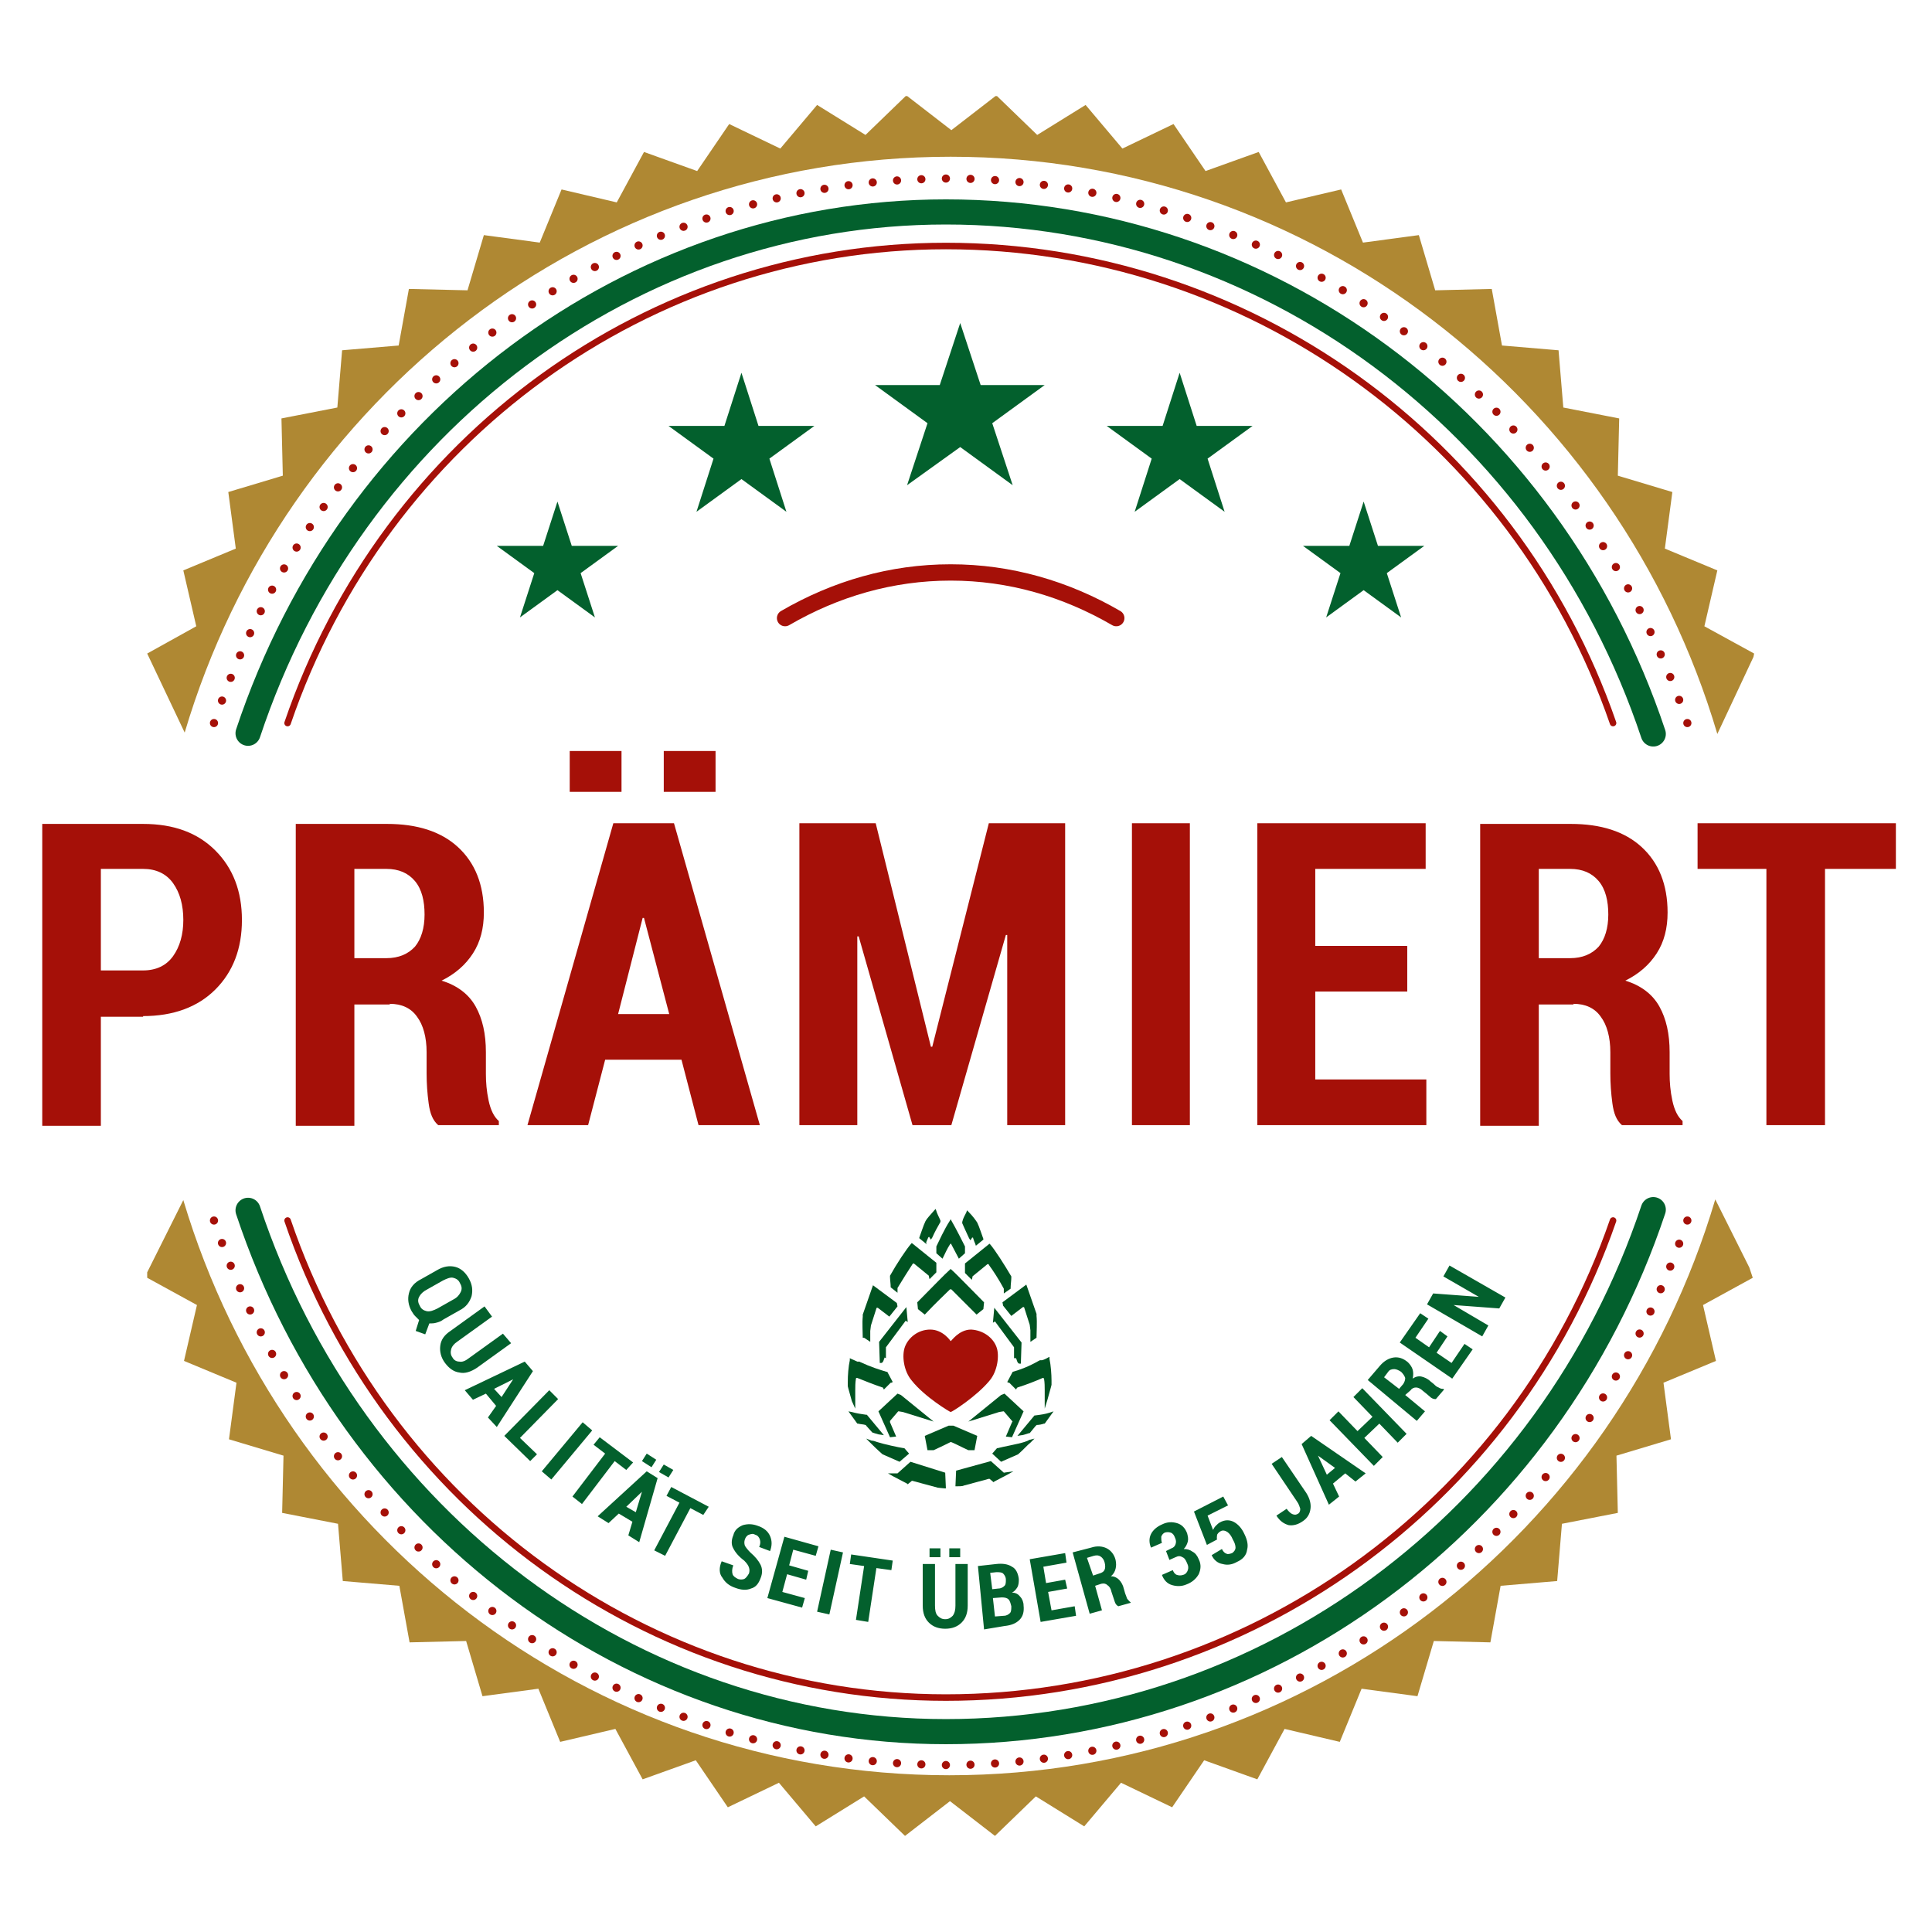
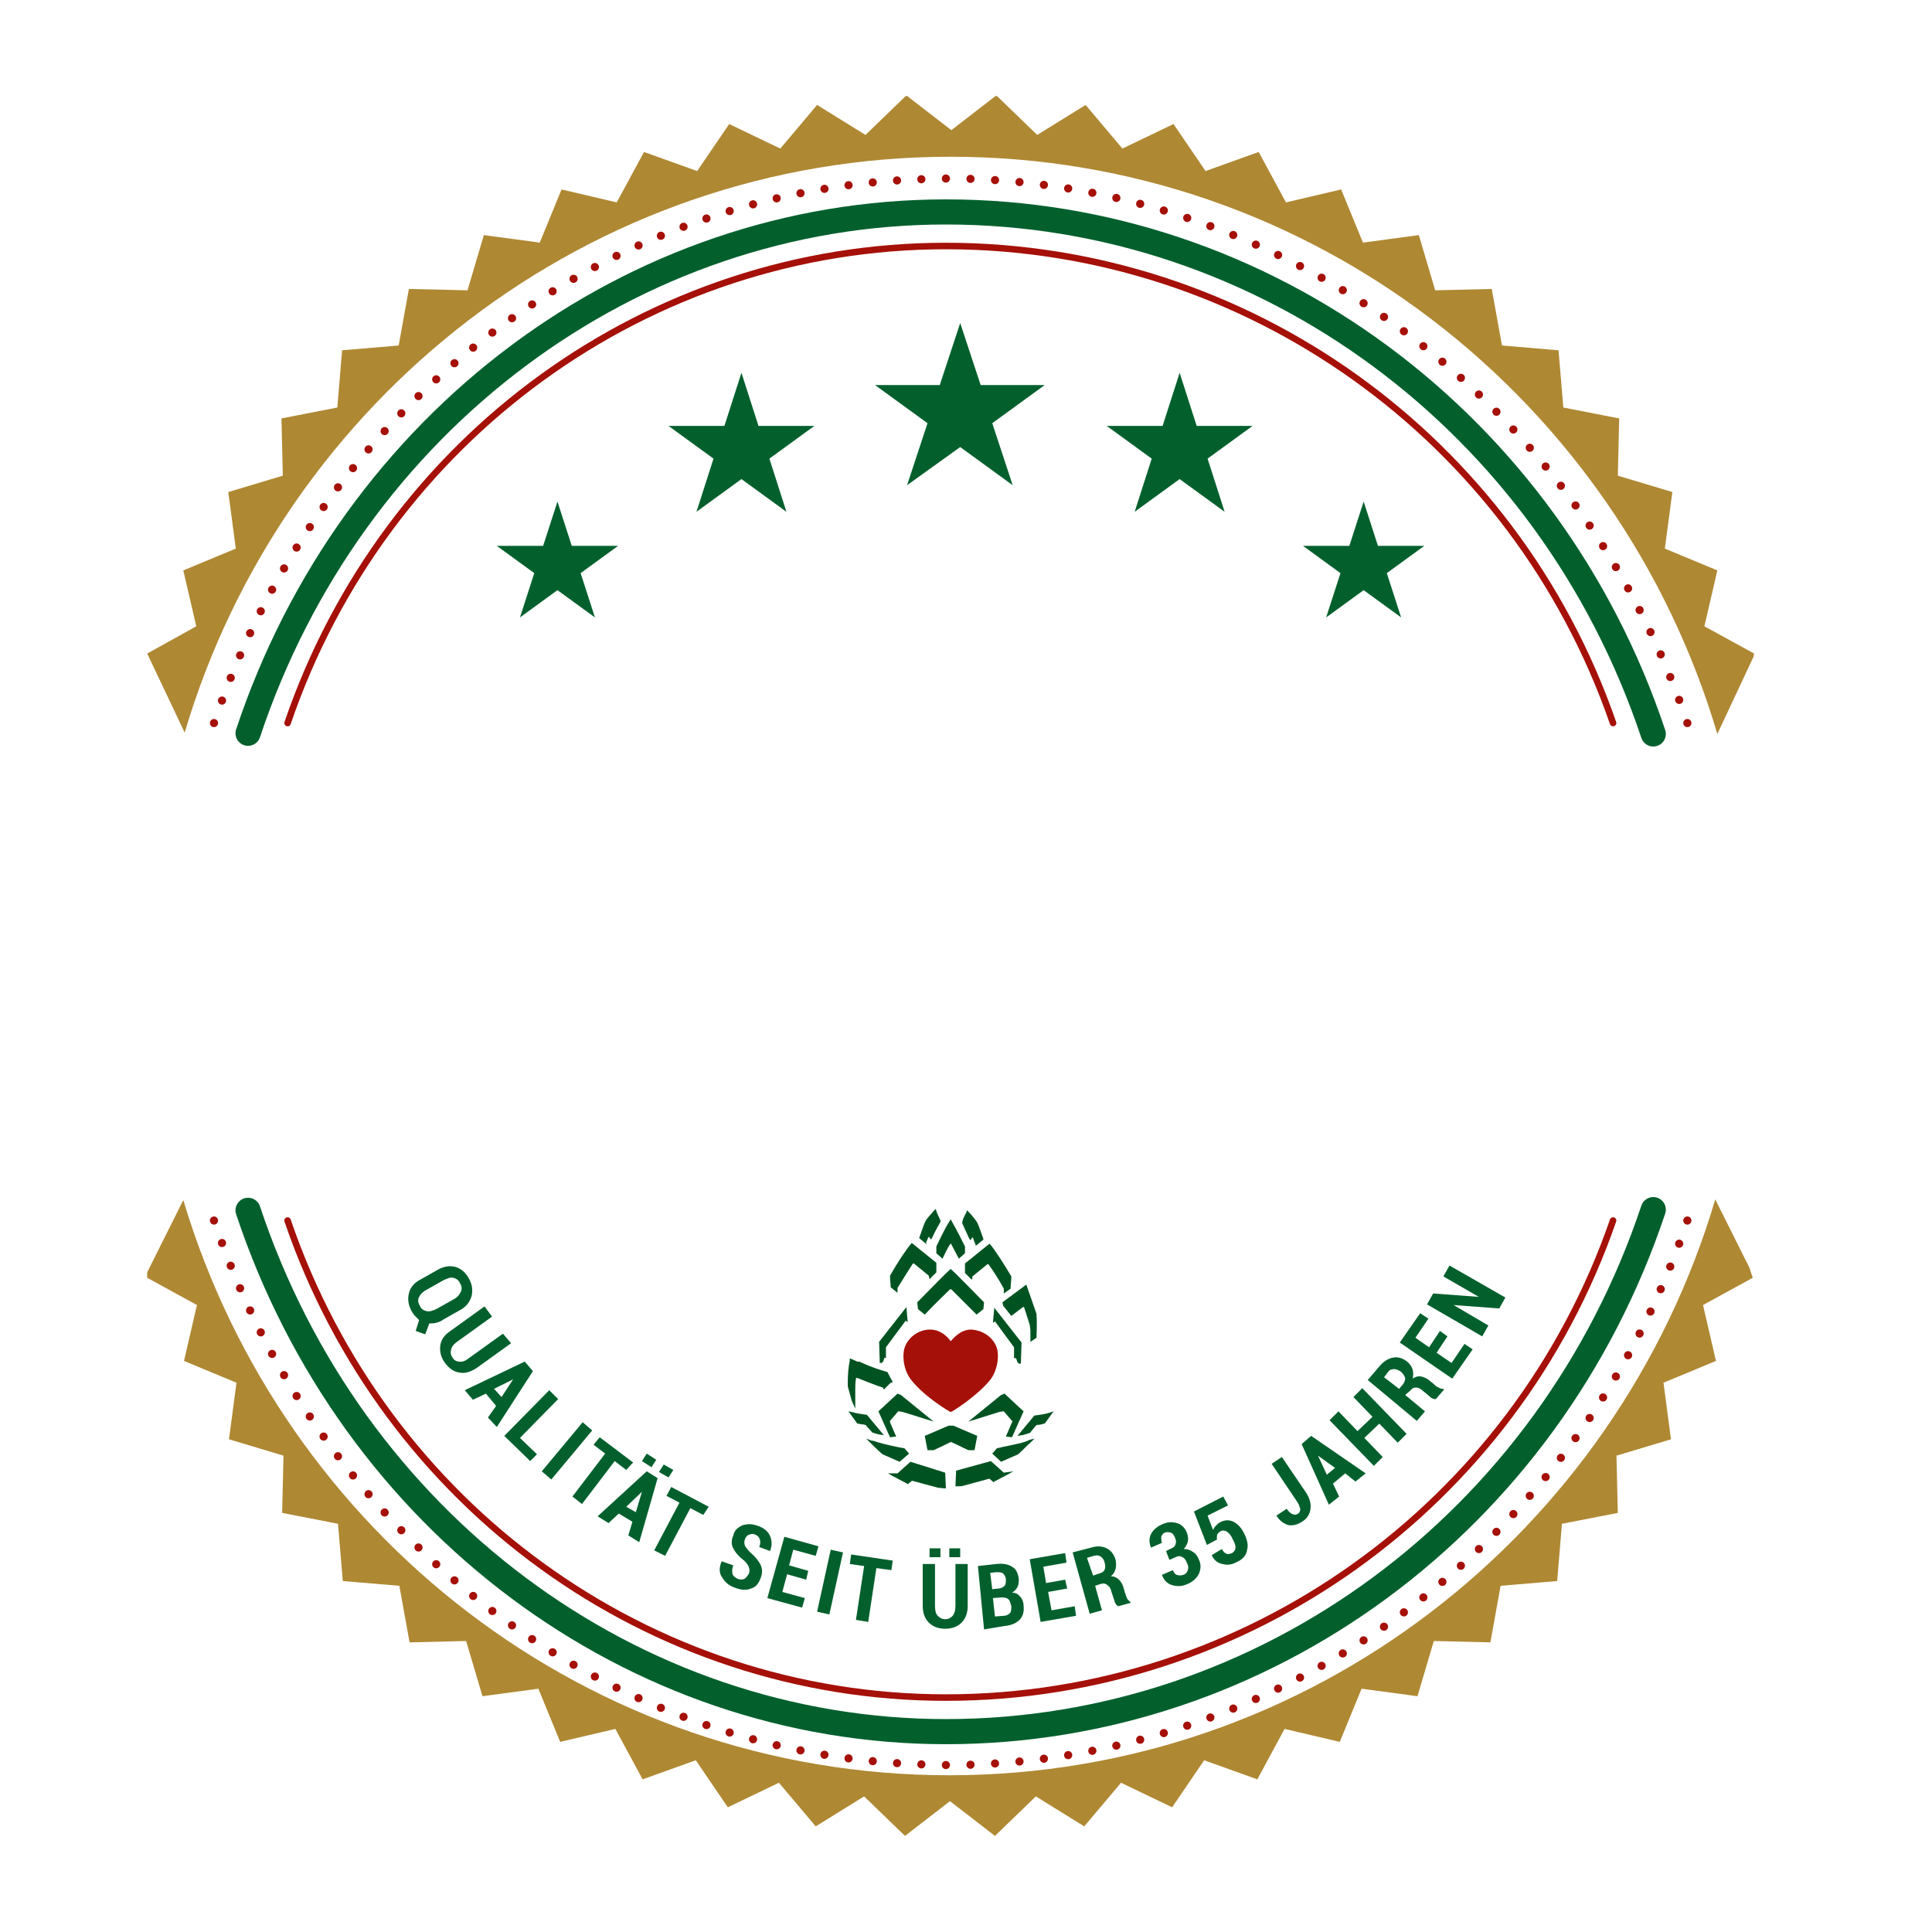
<svg xmlns="http://www.w3.org/2000/svg" xmlns:xlink="http://www.w3.org/1999/xlink" version="1.1" id="Prämiert" x="0px" y="0px" viewBox="0 0 283.5 283.5" style="enable-background:new 0 0 283.5 283.5;" xml:space="preserve">
  <style type="text/css">
	.st0{clip-path:url(#SVGID_2_);fill:#AF8833;}
	.st1{clip-path:url(#SVGID_2_);fill:#A51008;}
	.st2{clip-path:url(#SVGID_2_);fill:none;stroke:#03602D;stroke-width:3.686;stroke-linecap:round;}
	.st3{clip-path:url(#SVGID_2_);fill:none;stroke:#A51008;stroke-width:0.958;stroke-linecap:round;}
	
		.st4{clip-path:url(#SVGID_2_);fill:none;stroke:#A51008;stroke-width:1.198;stroke-linecap:round;stroke-linejoin:round;stroke-dasharray:0,3.603;}
	
		.st5{clip-path:url(#SVGID_2_);fill:none;stroke:#A51008;stroke-width:1.198;stroke-linecap:round;stroke-linejoin:round;stroke-dasharray:0,3.575;}
	.st6{clip-path:url(#SVGID_2_);fill:none;stroke:#A51008;stroke-width:1.198;stroke-linecap:round;stroke-linejoin:round;}
	.st7{clip-path:url(#SVGID_2_);fill:none;stroke:#A51008;stroke-width:2.396;stroke-linecap:round;}
	.st8{fill:#03602D;}
	.st9{clip-path:url(#SVGID_4_);fill:#005321;}
	.st10{clip-path:url(#SVGID_4_);fill:#A51008;}
	.st11{clip-path:url(#SVGID_4_);fill:#03602D;}
</style>
  <g>
    <g>
      <defs>
        <rect id="SVGID_1_" x="6.2" y="14.1" width="272" height="255.3" />
      </defs>
      <clipPath id="SVGID_2_">
        <use xlink:href="#SVGID_1_" style="overflow:visible;" />
      </clipPath>
      <path class="st0" d="M21.6,187.5l7.3,4l-1.9,8.2l7.7,3.2l-1.1,8.3l8,2.4l-0.2,8.4l8.2,1.6l0.7,8.4l8.3,0.7l1.5,8.3l8.3-0.2    l2.4,8.1l8.2-1.1l3.2,7.8l8.1-1.9l4,7.4l7.8-2.8l4.7,6.9l7.5-3.6l5.4,6.4l7.1-4.4l6,5.8l6.6-5.1l6.6,5.1l6-5.8l7.1,4.4l5.4-6.4    l7.5,3.6l4.7-6.9l7.8,2.8l4-7.4l8.1,1.9l3.2-7.8l8.2,1.1l2.4-8.1l8.3,0.2l1.5-8.3l8.3-0.7l0.7-8.4l8.2-1.6l-0.2-8.4l8-2.4    l-1.1-8.3l7.7-3.2l-1.9-8.2l7.3-4l-0.5-1.5l-5-10c-14.5,48.9-59.4,84.5-112.4,84.5c-53,0-97.8-35.6-112.4-84.4l-5.3,10.6    L21.6,187.5z M257.4,95.9l-7.3-4l1.9-8.2l-7.7-3.2l1.1-8.3l-8-2.4l0.2-8.4l-8.2-1.6l-0.7-8.4l-8.3-0.7l-1.5-8.3l-8.3,0.2l-2.4-8.1    l-8.2,1.1l-3.2-7.8l-8.1,1.9l-4-7.4l-7.8,2.8l-4.7-6.9l-7.5,3.6l-5.4-6.4l-7.1,4.4l-6-5.8l-6.6,5.1l-6.6-5.1l-6,5.8l-7.1-4.4    l-5.4,6.4l-7.5-3.6l-4.7,6.9l-7.8-2.8l-4,7.4l-8.1-1.9l-3.2,7.8l-8.2-1.1l-2.4,8.1L60,42.4l-1.5,8.3l-8.3,0.7l-0.7,8.4l-8.2,1.6    l0.2,8.4l-8,2.4l1.1,8.3l-7.7,3.2l1.9,8.2l-7.2,4l5.5,11.6c14.5-48.9,59.4-84.5,112.4-84.5c53.1,0,98,35.7,112.5,84.7l5.3-11.3    L257.4,95.9z" />
-       <path class="st1" d="M278.2,120.8h-29.1v6.7h10.1v37.6h8.6v-37.6h10.4V120.8z M225.7,127.5h4.7c1.8,0,3.2,0.6,4.2,1.8    c1,1.2,1.4,2.9,1.4,4.9c0,2-0.5,3.6-1.4,4.7c-1,1.1-2.4,1.7-4.2,1.7h-4.6V127.5z M230.9,147.3c1.7,0,3.1,0.6,4,1.9    c0.9,1.2,1.4,3,1.4,5.2v3.1c0,1.5,0.1,2.9,0.3,4.4c0.2,1.5,0.6,2.5,1.4,3.2h8.9v-0.6c-0.7-0.6-1.2-1.6-1.5-3    c-0.3-1.4-0.4-2.7-0.4-3.9v-3.2c0-2.7-0.5-4.9-1.5-6.7c-1-1.8-2.7-3.1-5-3.8c2-1,3.5-2.3,4.6-4c1.1-1.7,1.6-3.7,1.6-6    c0-4.1-1.3-7.3-3.8-9.6c-2.5-2.3-6-3.4-10.4-3.4h-13.3v44.3h8.6v-17.8H230.9z M206.6,138.8H193v-11.3h16.2v-6.7h-24.7v44.3h24.8    v-6.7H193v-12.9h13.5V138.8z M174.6,120.8h-8.5v44.3h8.5V120.8z M128.5,120.8h-11.2v44.3h8.5v-27.7l0.2,0l7.9,27.7h5.7l8-27.9    l0.2,0v27.9h8.5v-44.3h-11.2l-8.3,32.8h-0.2L128.5,120.8z M91.2,110.2h-7.6v6h7.6V110.2z M105,110.2h-7.6v6h7.6V110.2z     M94.3,134.7h0.2l3.7,14.1h-7.5L94.3,134.7z M102.5,165.1h9l-12.6-44.3H90l-12.6,44.3h8.9l2.5-9.6H100L102.5,165.1z M52,127.5h4.7    c1.8,0,3.2,0.6,4.2,1.8c1,1.2,1.4,2.9,1.4,4.9c0,2-0.5,3.6-1.4,4.7c-1,1.1-2.4,1.7-4.2,1.7H52V127.5z M57.2,147.3    c1.7,0,3.1,0.6,4,1.9c0.9,1.2,1.4,3,1.4,5.2v3.1c0,1.5,0.1,2.9,0.3,4.4c0.2,1.5,0.6,2.5,1.4,3.2h8.9v-0.6c-0.7-0.6-1.2-1.6-1.5-3    c-0.3-1.4-0.4-2.7-0.4-3.9v-3.2c0-2.7-0.5-4.9-1.5-6.7c-1-1.8-2.7-3.1-5-3.8c2-1,3.5-2.3,4.6-4c1.1-1.7,1.6-3.7,1.6-6    c0-4.1-1.3-7.3-3.8-9.6c-2.5-2.3-6-3.4-10.4-3.4H43.4v44.3H52v-17.8H57.2z M14.8,127.5H21c1.9,0,3.4,0.7,4.4,2.1    c1,1.4,1.5,3.2,1.5,5.4c0,2.1-0.5,3.9-1.5,5.3c-1,1.4-2.5,2.1-4.4,2.1h-6.2V127.5z M21,149.1c4.4,0,8-1.3,10.6-3.9    c2.6-2.6,3.9-6,3.9-10.2c0-4.2-1.3-7.6-3.9-10.2c-2.6-2.6-6.1-3.9-10.6-3.9H6.2v44.3h8.6v-16H21z" />
      <path class="st2" d="M242.6,107.7c-15.3-45.8-57-76.6-103.8-76.6c-46,0-87.2,30.8-102.4,76.5" />
      <path class="st3" d="M236.7,106.1c-14.5-41.9-53.8-70-97.9-70c-43.5,0-82.3,28.1-96.6,70" />
      <path class="st4" d="M246.4,102.7C229.6,57.4,187.7,27,140.6,26.2" />
      <path class="st5" d="M135.2,26.3C88.9,27.8,48,58.8,32,104.4" />
      <path class="st6" d="M31.4,106.1L31.4,106.1 M138.8,26.2L138.8,26.2 M247.6,106.1L247.6,106.1" />
      <path class="st2" d="M242.6,177.5c-15.3,45.8-57,76.6-103.8,76.6c-46,0-87.2-30.8-102.4-76.5" />
      <path class="st3" d="M236.7,179.1c-14.5,41.9-53.8,70-97.9,70c-43.5,0-82.3-28.1-96.6-70" />
      <path class="st4" d="M246.4,182.5c-16.8,45.3-58.7,75.7-105.8,76.5" />
      <path class="st5" d="M135.2,258.9C88.9,257.4,48,226.4,32,180.8" />
      <path class="st6" d="M31.4,179.1L31.4,179.1 M138.8,259L138.8,259 M247.6,179.1L247.6,179.1" />
-       <path class="st7" d="M163.8,90.7c-7.4-4.3-15.6-6.7-24.3-6.7c-8.7,0-16.9,2.4-24.3,6.7" />
    </g>
    <path class="st8" d="M202.2,80.1l-2.1-6.5l-2.1,6.5h-6.8l5.5,4l-2.1,6.5l5.5-4l5.5,4l-2.1-6.5l5.5-4H202.2z M175.6,62.5l-2.5-7.8   l-2.5,7.8h-8.2l6.6,4.8l-2.5,7.8l6.6-4.8l6.6,4.8l-2.5-7.8l6.6-4.8H175.6z M143.9,56.5l-3-9.1l-3,9.1h-9.5l7.7,5.6l-3,9.1l7.8-5.6   l7.7,5.6l-3-9.1l7.7-5.6H143.9z M111.3,62.5l-2.5-7.8l-2.5,7.8h-8.2l6.6,4.8l-2.5,7.8l6.6-4.8l6.6,4.8l-2.5-7.8l6.6-4.8H111.3z    M83.9,80.1l-2.1-6.5l-2.1,6.5h-6.8l5.5,4l-2.1,6.5l5.5-4l5.5,4l-2.1-6.5l5.5-4H83.9z" />
    <g>
      <defs>
        <rect id="SVGID_3_" x="6.2" y="14.1" width="272" height="255.3" />
      </defs>
      <clipPath id="SVGID_4_">
        <use xlink:href="#SVGID_3_" style="overflow:visible;" />
      </clipPath>
      <path class="st9" d="M137.4,182.9v1l0.9,0.8l0.1-0.2c0.3-0.6,0.6-1.3,1-1.9c0,0,0.1-0.1,0.1-0.1c0.1,0,0.1,0,0.1,0.1    c0.3,0.6,0.7,1.3,1,1.9l0.1,0.2l0.9-0.8v-1l0,0c-0.3-0.6-1.3-2.6-2-3.8l-0.1-0.2l-0.1,0.2C138.6,180.3,137.7,182.3,137.4,182.9    L137.4,182.9z" />
      <path class="st9" d="M139.4,189.2C139.4,189.2,139.5,189.1,139.4,189.2c0.1,0,0.2,0,0.2,0c0.8,0.8,2.1,2.1,3.6,3.6l0.1,0.1l1-0.8    l0.1-1l-0.1-0.1c-1.8-1.8-4-4.1-4.7-4.7l-0.1-0.1l-0.1,0.1c-0.7,0.6-2.9,2.9-4.7,4.7l-0.1,0.1l0.1,1l1,0.8l0.1-0.1    C137.3,191.2,138.6,190,139.4,189.2" />
      <path class="st9" d="M130.7,188.9L130.7,188.9l1,0.8l0-0.6c0,0,0-0.1,0-0.1c0.8-1.3,1.6-2.6,2.2-3.5c0,0,0.1-0.1,0.1-0.1    c0,0,0.1,0,0.1,0l2.2,1.8c0,0,0,0,0,0.1l0.1,0.4l1-1l0-1.4l-3.6-2.9l-0.1,0.1c-0.7,0.8-2.1,2.9-3.1,4.7l0,0.1l0,0.1    C130.6,187.8,130.7,188.4,130.7,188.9" />
      <path class="st9" d="M132.9,193.8l0.3,0.2l-0.2-2.2l-4,5.1l0.1,3.1l0.1,0l0.1,0c0.2,0,0.3-0.2,0.4-0.5c0-0.1,0.1-0.2,0.1-0.3    l0.2,0.1l0-1.5c0,0,0-0.1,0-0.1L132.9,193.8z" />
      <path class="st9" d="M131.8,207.1c0,0,0.1,0,0.1,0l0.6,0.1l4.5,1.4l-4.8-3.9l-0.5-0.2l-2.8,2.6l1.7,3.8l0.9-0.1l-0.9-2.1    c0-0.1,0-0.1,0-0.2L131.8,207.1z" />
      <path class="st9" d="M135.9,182.4c0-0.2,0.2-0.5,0.3-0.8c0,0,0.1-0.1,0.1-0.1c0,0,0.1,0,0.1,0.1l0.2,0.3l0.2-0.3    c0.4-0.9,0.8-1.6,1.2-2.3l0-0.1l0-0.1c-0.2-0.5-0.5-1-0.6-1.4l-0.1-0.3l-0.2,0.2c-0.6,0.7-1.1,1.2-1.3,1.6    c-0.3,0.6-0.7,1.9-0.9,2.4l0,0.1l1.1,0.9L135.9,182.4z" />
      <path class="st9" d="M133.6,214.5l-1.9,1.7c0,0-0.1,0-0.1,0l-1.3,0l0.7,0.4c0.6,0.3,1.3,0.7,2.1,1.1l0.1,0.1l0.6-0.5    c0,0,0.1,0,0.1,0l3.7,1c0.1,0,0.8,0.1,1,0.1l0.2,0l-0.1-2.3L133.6,214.5z" />
      <path class="st9" d="M133.4,213.3l-0.7-0.8l-0.1,0c-0.7-0.1-3-0.6-3.9-0.9c-0.3-0.1-0.5-0.2-0.8-0.2l-0.8-0.3l0.6,0.6    c0.3,0.3,1,1,1.8,1.7l2.5,1.1L133.4,213.3z" />
      <path class="st9" d="M125.5,206.7l0-2.7c0-0.5,0-1.1,0.1-1.7c0,0,0-0.1,0.1-0.1c0,0,0.1,0,0.1,0c1,0.4,2.5,1,3.7,1.4    c0,0,0.1,0,0.1,0.1l0.1,0.2l1-1c0,0,0,0,0.1,0l0.2-0.1l-0.8-1.5l-0.1,0c-1-0.3-2.3-0.7-3.8-1.4l-0.2-0.1l-0.1,0l-0.1,0    c0,0,0,0-0.1,0c-0.4-0.2-0.7-0.3-0.9-0.4l-0.2-0.1l0,0.3c-0.2,0.9-0.3,2.2-0.3,3.2l0,0.6c0,0,0,0.1,0.6,2.2L125.5,206.7z" />
      <path class="st9" d="M128,210.2c0.3,0.1,0.6,0.2,1,0.3c0,0,0,0,0.1,0l0.6,0.1l-2.5-3l-0.1,0c-0.7-0.1-1.4-0.2-2.1-0.4l-0.5-0.1    l1.3,1.8l0.1,0c0.4,0.1,0.8,0.1,1.1,0.2c0,0,0.1,0,0.1,0.1L128,210.2L128,210.2z" />
-       <path class="st9" d="M126.8,196.3l0.9,0.6v-0.3c0-0.6,0-1.1,0-1.3l0.1-0.8l0.8-2.5c0,0,0-0.1,0.1-0.1c0,0,0.1,0,0.1,0l1.7,1.3    l1.2-1.5l-0.1-0.5l-3.5-2.6l-1.5,4.3c0,0.1,0,0.1,0,0.2l0,0.1c-0.1,0.9,0,2.4,0,3.1L126.8,196.3z" />
      <path class="st9" d="M141.6,186.8l1,1l0.1-0.4c0,0,0-0.1,0-0.1l2.2-1.8c0,0,0.1,0,0.1,0c0.1,0,0.1,0,0.1,0.1    c0.6,0.8,1.5,2.2,2.2,3.5c0,0,0,0.1,0,0.1l0,0.6l1-0.7l0-0.1c0-0.5,0.1-1.1,0.1-1.5l0-0.1l0-0.1c-1-1.7-2.4-3.9-3.1-4.7l-0.1-0.1    l-3.6,2.9L141.6,186.8z" />
      <path class="st9" d="M149.1,199.3c0,0.1,0.1,0.2,0.1,0.3c0.1,0.3,0.2,0.5,0.4,0.5l0.1,0l0.1,0l0.1-3.1l-4-5.1l-0.2,2.2l0.3-0.2    l2.8,3.8c0,0,0,0.1,0,0.1l0,1.5L149.1,199.3z" />
      <path class="st9" d="M147.6,210.8l0.9,0.1l1.7-3.8l-2.8-2.6l-0.5,0.2l-4.8,3.9l4.5-1.4l0.6-0.1c0.1,0,0.1,0,0.1,0l1.2,1.4    c0.1,0.1,0.1,0.1,0,0.2L147.6,210.8z" />
      <path class="st9" d="M142.2,181.7l0.2,0.3l0.2-0.3c0-0.1,0.1-0.1,0.1-0.1c0.1,0,0.1,0,0.1,0.1c0.1,0.3,0.2,0.6,0.3,0.8l0.1,0.3    l1.1-0.9l0-0.1c-0.2-0.5-0.6-1.8-0.9-2.4c-0.2-0.3-0.6-0.9-1.3-1.6l-0.2-0.2l-0.1,0.3c-0.2,0.4-0.5,0.9-0.6,1.4l0,0.1l0,0.1    C141.4,180,141.8,180.8,142.2,181.7" />
      <path class="st9" d="M147.3,216.1l-1.9-1.7l-5.1,1.4l-0.1,2.3l0.2,0c0.2,0,0.9,0,1-0.1l3.7-1c0,0,0.1,0,0.1,0l0.6,0.5l0.1-0.1    c0.8-0.4,1.5-0.8,2.1-1.1l0.7-0.4L147.3,216.1C147.4,216.2,147.3,216.2,147.3,216.1" />
      <path class="st9" d="M150.3,211.6c-0.9,0.3-3.2,0.7-3.9,0.9l-0.1,0l-0.7,0.8l1.3,1.2l2.5-1.1c0.8-0.7,1.4-1.4,1.8-1.7l0.6-0.6    l-0.8,0.2C150.9,211.4,150.6,211.5,150.3,211.6" />
      <path class="st9" d="M142.1,212.8c0.1,0,0.5,0,0.7,0l0.2,0l0.4-2.1l-3.5-1.5c-0.1,0-0.2,0-0.3,0c-0.1,0-0.2,0-0.4,0l-3.5,1.5    l0.4,2.1l0.2,0c0.2,0,0.6,0,0.7,0l0,0c0.9-0.4,2.3-1.1,2.5-1.2c0,0,0,0,0,0c0,0,0,0,0,0C139.7,211.6,141.2,212.4,142.1,212.8    L142.1,212.8z" />
-       <path class="st9" d="M148.6,201.3l-0.8,1.5l0.2,0.1c0,0,0,0,0.1,0l1,1l0.1-0.2c0,0,0,0,0.1-0.1c1.3-0.4,2.8-1,3.7-1.4    c0,0,0.1,0,0.1,0c0,0,0.1,0.1,0.1,0.1c0.1,0.6,0.1,1.2,0.1,1.7l0,2.7l0.4-1.3c0.6-2.1,0.6-2.2,0.6-2.2l0-0.6    c0-0.9-0.1-2.3-0.3-3.2l0-0.3l-0.2,0.1c-0.2,0.1-0.5,0.3-0.9,0.4c0,0,0,0-0.1,0l-0.1,0l-0.1,0l-0.2,0.1    C151,200.5,149.7,201,148.6,201.3L148.6,201.3z" />
      <path class="st9" d="M154,207.3c-0.6,0.2-1.3,0.3-2.1,0.4l-0.1,0l-2.5,3l0.6-0.1c0,0,0,0,0.1,0c0.4-0.1,0.7-0.2,1-0.3l0.1,0    l0.9-1.1c0,0,0.1,0,0.1-0.1c0.4,0,0.8-0.1,1.1-0.2l0.1,0l1.3-1.8L154,207.3z" />
      <path class="st9" d="M147.2,191.6l1.2,1.5l1.7-1.3c0,0,0.1,0,0.1,0c0,0,0.1,0,0.1,0.1l0.8,2.5l0.1,0.8c0,0.2,0,0.7,0,1.3v0.4    l0.9-0.6l0-0.1c0-0.6,0.1-2.2,0-3.1l0-0.1c0-0.1,0-0.2,0-0.2l-1.5-4.3l-3.5,2.6L147.2,191.6z" />
      <path class="st10" d="M139.5,196.8c0,0-1.1-1.7-3-1.7c-1.8,0-3.2,1.2-3.7,2.5c-0.5,1.3-0.2,3.6,1,5c1.9,2.4,5.6,4.6,5.7,4.6    c0,0,0,0,0,0c0,0,0,0,0,0h0c0,0,0,0,0,0c0,0,0,0,0,0c0.2,0,3.8-2.3,5.7-4.6c1.2-1.4,1.5-3.8,1-5c-0.5-1.3-1.9-2.4-3.7-2.5    C140.7,195.1,139.6,196.8,139.5,196.8L139.5,196.8z" />
      <path class="st11" d="M212.7,185.7l-0.9,1.6l5.2,3l0,0l-6.7-0.5l-0.9,1.6l8.1,4.7l0.9-1.6l-5.1-3l0,0l6.7,0.5l0.9-1.6L212.7,185.7    z M211.3,195.3l-1.6,2.4l-2-1.4l1.9-2.8l-1.2-0.8l-3,4.3l7.7,5.3l3-4.3l-1.2-0.8l-1.9,2.8l-2.2-1.5l1.6-2.4L211.3,195.3z     M203.1,202.1l0.6-0.8c0.2-0.3,0.5-0.4,0.9-0.4c0.3,0,0.7,0.2,1,0.4c0.3,0.3,0.5,0.6,0.6,0.9c0,0.3-0.1,0.6-0.3,0.9l-0.6,0.7    L203.1,202.1z M207,204c0.2-0.3,0.5-0.4,0.8-0.4c0.3,0,0.7,0.2,1,0.5l0.5,0.4c0.2,0.2,0.5,0.4,0.7,0.6c0.3,0.2,0.5,0.2,0.7,0.2    l1.2-1.4l-0.1-0.1c-0.2,0-0.4,0-0.7-0.2c-0.3-0.1-0.5-0.3-0.7-0.5l-0.5-0.4c-0.4-0.4-0.9-0.6-1.3-0.7c-0.4-0.1-0.9,0-1.3,0.3    c0.1-0.5,0.1-0.9,0-1.3c-0.1-0.4-0.4-0.8-0.7-1.1c-0.7-0.6-1.4-0.8-2.1-0.7c-0.7,0.1-1.4,0.5-2,1.2l-1.8,2.1l7.2,6l1.2-1.4    l-2.9-2.4L207,204z M199.9,203.7l-1.3,1.3l2.8,2.9l-2.2,2.1l-2.8-2.9l-1.3,1.3l6.5,6.7l1.3-1.3l-2.7-2.8l2.2-2.1l2.7,2.8l1.3-1.3    L199.9,203.7z M193.4,213.6L193.4,213.6l2.5,1.8l-1.2,1L193.4,213.6z M198.9,217.4l1.5-1.2l-8-5.5l-1.4,1.2l4,8.9l1.5-1.2    l-0.9-1.9l1.8-1.5L198.9,217.4z M190.3,220.3c0.3,0.4,0.4,0.8,0.5,1.1c0,0.3-0.1,0.6-0.3,0.7c-0.3,0.2-0.5,0.2-0.8,0.1    c-0.3-0.1-0.6-0.4-0.9-0.8l-1.5,1l0,0c0.5,0.8,1.1,1.2,1.8,1.4c0.7,0.1,1.4-0.1,2.1-0.6c0.6-0.4,1-1,1.1-1.8    c0.1-0.7-0.1-1.5-0.6-2.3l-3.6-5.3l-1.5,1L190.3,220.3z M178.6,225.9c-0.1-0.2,0-0.5,0-0.7c0.1-0.2,0.3-0.4,0.5-0.5    c0.3-0.2,0.7-0.1,1,0.1c0.3,0.2,0.6,0.6,0.8,1.1c0.3,0.5,0.4,0.9,0.4,1.2c0,0.3-0.2,0.6-0.5,0.8c-0.3,0.1-0.6,0.2-0.8,0.1    c-0.3-0.1-0.5-0.3-0.7-0.7l-1.5,0.9l0,0c0.3,0.7,0.9,1.2,1.6,1.3c0.7,0.2,1.4,0.1,2.1-0.3c0.9-0.4,1.4-1,1.5-1.8    c0.2-0.7,0-1.5-0.4-2.3c-0.4-0.9-1-1.5-1.6-1.8c-0.6-0.3-1.3-0.3-2,0.1c-0.2,0.1-0.4,0.3-0.6,0.5c-0.2,0.2-0.3,0.4-0.4,0.6    l-0.8-2.1l3-1.5l-0.7-1.3l-4.3,2.2l1.9,4.9L178.6,225.9z M171.1,227.6l0.5,1.3l0.9-0.4c0.4-0.2,0.7-0.2,1,0    c0.3,0.1,0.5,0.4,0.7,0.9c0.2,0.4,0.2,0.7,0.1,1c-0.1,0.3-0.3,0.6-0.7,0.7c-0.3,0.1-0.6,0.1-0.9,0c-0.3-0.1-0.5-0.4-0.6-0.7    l-1.6,0.7l0,0c0.3,0.8,0.8,1.3,1.5,1.5c0.7,0.2,1.4,0.2,2.1-0.1c0.8-0.3,1.4-0.8,1.8-1.5c0.3-0.7,0.4-1.4,0-2.2    c-0.2-0.5-0.5-0.9-0.9-1.1c-0.4-0.3-0.8-0.4-1.3-0.4c0.3-0.3,0.5-0.7,0.6-1.1c0.1-0.4,0-0.8-0.1-1.2c-0.3-0.8-0.8-1.3-1.5-1.5    c-0.7-0.2-1.4-0.2-2.2,0.2c-0.7,0.3-1.3,0.8-1.6,1.4c-0.3,0.6-0.3,1.3,0,2l0,0l1.6-0.7c-0.1-0.3-0.1-0.6-0.1-0.9    c0.1-0.3,0.3-0.5,0.5-0.6c0.3-0.1,0.6-0.1,0.9,0c0.3,0.1,0.5,0.4,0.6,0.7c0.2,0.4,0.2,0.7,0.1,1c-0.1,0.3-0.3,0.5-0.6,0.6    L171.1,227.6z M159.5,228.6l1-0.3c0.4-0.1,0.7-0.1,1,0.1c0.3,0.2,0.5,0.5,0.6,0.9c0.1,0.4,0.1,0.8,0,1c-0.1,0.3-0.4,0.5-0.8,0.6    l-0.9,0.3L159.5,228.6z M161.6,232.4c0.4-0.1,0.7,0,0.9,0.2c0.3,0.2,0.5,0.5,0.6,1l0.2,0.6c0.1,0.3,0.2,0.6,0.3,0.9    c0.1,0.3,0.3,0.5,0.5,0.6l1.8-0.5l0-0.1c-0.2-0.1-0.3-0.3-0.5-0.5c-0.1-0.3-0.2-0.5-0.3-0.8l-0.2-0.7c-0.1-0.5-0.4-1-0.7-1.3    c-0.3-0.3-0.7-0.5-1.2-0.5c0.4-0.3,0.6-0.7,0.7-1.1c0.1-0.4,0.1-0.8,0-1.3c-0.2-0.8-0.7-1.4-1.3-1.7c-0.6-0.3-1.4-0.4-2.3-0.1    l-2.7,0.7l2.5,9l1.8-0.5l-1-3.6L161.6,232.4z M156.3,231.8l-2.8,0.5l-0.4-2.4l3.4-0.6l-0.2-1.4l-5.2,0.9l1.6,9.2l5.2-0.9l-0.2-1.4    l-3.4,0.6l-0.5-2.7l2.8-0.5L156.3,231.8z M145.3,230.8l0.9-0.1c0.4,0,0.8,0,1,0.2c0.2,0.2,0.4,0.5,0.4,0.9c0,0.4,0,0.7-0.2,0.9    c-0.2,0.2-0.5,0.4-0.9,0.4l-0.9,0.1L145.3,230.8z M147,234.4L147,234.4c0.5,0,0.8,0.1,1,0.3c0.2,0.2,0.3,0.6,0.4,1    c0,0.4,0,0.8-0.2,1c-0.2,0.2-0.5,0.4-0.9,0.4l-1.3,0.1l-0.3-2.7L147,234.4z M147.4,238.6c1-0.1,1.7-0.4,2.2-0.9    c0.5-0.5,0.7-1.2,0.6-2.1c0-0.5-0.2-1-0.5-1.3c-0.3-0.4-0.7-0.6-1.2-0.6c0.4-0.2,0.6-0.5,0.8-0.8c0.2-0.4,0.2-0.8,0.2-1.2    c-0.1-0.8-0.4-1.5-1-1.8c-0.6-0.4-1.4-0.5-2.3-0.4l-2.7,0.3l0.9,9.3L147.4,238.6z M138,227.2l-1.6,0l0,1.3l1.6,0L138,227.2z     M140.9,227.2l-1.6,0l0,1.3l1.6,0L140.9,227.2z M140.2,229.5l0,6.1c0,0.6-0.1,1.1-0.4,1.5c-0.3,0.3-0.6,0.5-1.1,0.5    c-0.5,0-0.8-0.2-1.1-0.5c-0.3-0.3-0.4-0.8-0.4-1.5l0-6.1l-1.8,0l0,6.1c0,1.1,0.3,1.9,0.9,2.5c0.6,0.6,1.4,0.9,2.4,0.9    c1,0,1.8-0.3,2.4-0.9s0.9-1.4,0.9-2.5l0-6.1L140.2,229.5z M131,229l-6.1-0.9l-0.2,1.4l2.1,0.3l-1.2,7.9l1.8,0.3l1.2-7.9l2.2,0.3    L131,229z M123.7,227.8l-1.8-0.4l-2,9.1l1.8,0.4L123.7,227.8z M118.6,230.5l-2.8-0.8l0.6-2.3l3.3,0.9l0.4-1.4l-5-1.4l-2.5,9    l5.1,1.4l0.4-1.4l-3.3-0.9l0.7-2.6l2.8,0.8L118.6,230.5z M109.2,231.7c-0.3,0.1-0.6,0.1-0.9,0c-0.4-0.2-0.7-0.4-0.8-0.7    c-0.1-0.3-0.1-0.8,0.1-1.3l-1.7-0.6l0,0c-0.4,0.9-0.4,1.8,0.1,2.4c0.4,0.7,1,1.2,1.9,1.5c0.8,0.3,1.6,0.4,2.3,0.1    c0.7-0.2,1.1-0.7,1.4-1.5c0.3-0.7,0.3-1.4,0-2c-0.3-0.6-0.8-1.2-1.5-1.8c-0.4-0.4-0.7-0.8-0.8-1c-0.1-0.3-0.1-0.6,0-0.9    c0.1-0.3,0.3-0.6,0.6-0.7c0.3-0.1,0.6-0.2,0.9,0c0.4,0.1,0.6,0.4,0.7,0.7c0.1,0.3,0.1,0.7-0.1,1.1l1.6,0.6l0,0    c0.3-0.8,0.3-1.5,0-2.2c-0.3-0.7-0.9-1.2-1.8-1.5c-0.8-0.3-1.5-0.3-2.2-0.1c-0.7,0.3-1.2,0.7-1.4,1.5c-0.3,0.7-0.3,1.4,0,1.9    c0.3,0.6,0.8,1.2,1.6,1.8c0.4,0.4,0.6,0.7,0.7,1c0.1,0.3,0.1,0.6,0,0.9C109.6,231.4,109.4,231.6,109.2,231.7 M104,221.1l-5.5-2.9    l-0.7,1.3l1.9,1l-3.7,7l1.6,0.8l3.7-7l1.9,1L104,221.1z M96.3,214.2l-1.4-0.9l-0.7,1.1l1.4,0.9L96.3,214.2z M98.8,215.7l-1.4-0.8    l-0.7,1.1l1.4,0.8L98.8,215.7z M94.2,218.9L94.2,218.9l-0.9,3l-1.4-0.8L94.2,218.9z M92.2,225.3l1.6,1l2.7-9.4l-1.6-1l-7.2,6.6    l1.6,1l1.5-1.4l2,1.2L92.2,225.3z M92.9,214.6l-4.9-3.7l-0.9,1.1l1.7,1.3l-4.8,6.3l1.4,1.1l4.8-6.3l1.7,1.3L92.9,214.6z     M86.9,209.9l-1.4-1.2l-6,7.2l1.4,1.2L86.9,209.9z M81.9,205.3l-1.3-1.3l-6.6,6.7l3.8,3.7l1-1l-2.5-2.4L81.9,205.3z M75.3,202.4    L75.3,202.4l-1.7,2.6l-1.1-1.2L75.3,202.4z M71.6,208l1.3,1.4l5.3-8.2l-1.2-1.4l-8.8,4.2l1.2,1.4l1.9-0.9l1.5,1.8L71.6,208z     M73.8,195.7l-5,3.6c-0.5,0.4-1,0.6-1.4,0.5c-0.4,0-0.8-0.2-1-0.6c-0.3-0.4-0.3-0.8-0.2-1.2s0.4-0.8,1-1.2l5-3.6l-1.1-1.5l-5,3.6    c-0.9,0.6-1.4,1.3-1.5,2.2c-0.1,0.8,0.1,1.7,0.7,2.5c0.6,0.8,1.3,1.3,2.1,1.4c0.8,0.2,1.7-0.1,2.6-0.7l5-3.6L73.8,195.7z     M64.2,192c-0.6,0.3-1.1,0.5-1.6,0.4c-0.4-0.1-0.8-0.3-1-0.8c-0.3-0.5-0.3-0.9-0.1-1.3c0.2-0.4,0.6-0.8,1.2-1.1l2.3-1.3    c0.6-0.3,1.1-0.5,1.5-0.4c0.4,0.1,0.8,0.3,1,0.8c0.3,0.5,0.3,0.9,0.1,1.3c-0.2,0.4-0.5,0.8-1.1,1.1L64.2,192z M67.4,192.3    c1-0.5,1.5-1.2,1.8-2.1c0.2-0.9,0.1-1.7-0.4-2.6c-0.5-0.9-1.2-1.5-2-1.7c-0.8-0.2-1.7-0.1-2.7,0.5l-2.3,1.3    c-1,0.5-1.6,1.2-1.8,2.1c-0.2,0.8-0.1,1.7,0.4,2.6c0.2,0.3,0.3,0.5,0.5,0.7c0.2,0.2,0.4,0.4,0.6,0.6l-0.5,1.6l1.4,0.5l0.6-1.6    c0.3,0,0.7,0,1-0.1c0.4-0.1,0.7-0.2,1.1-0.5L67.4,192.3z" />
    </g>
  </g>
</svg>